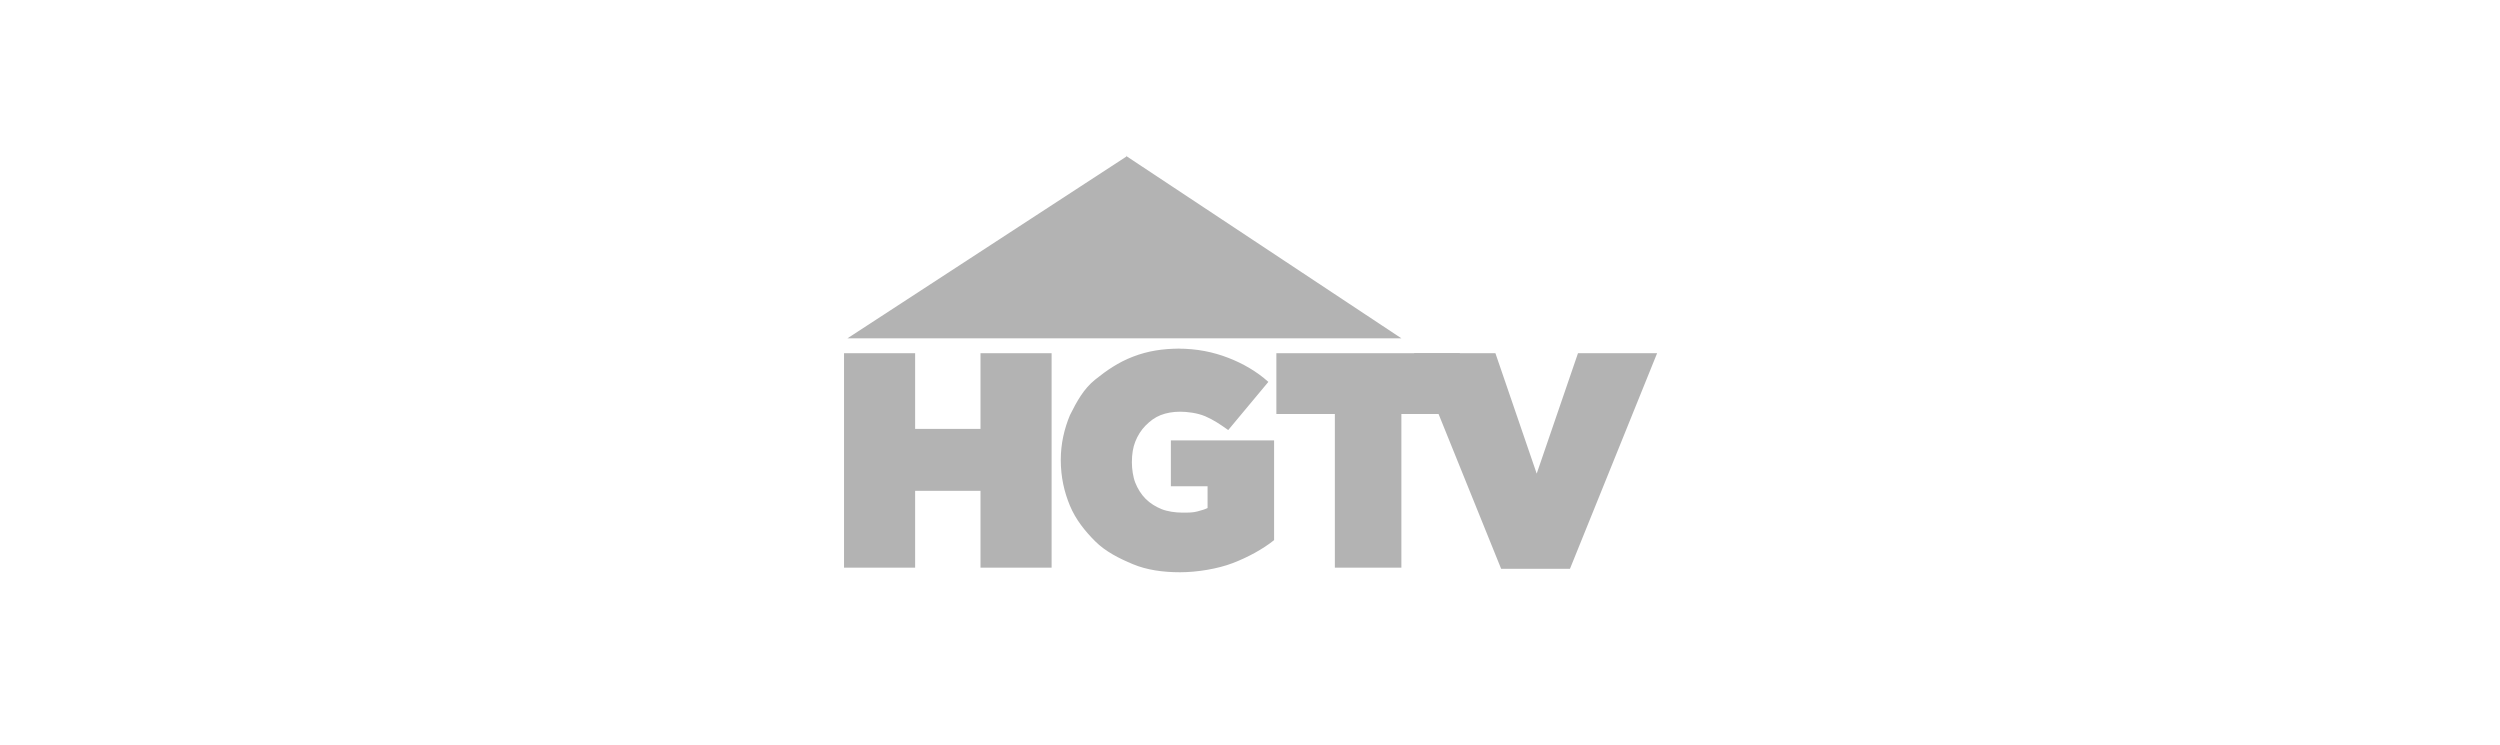
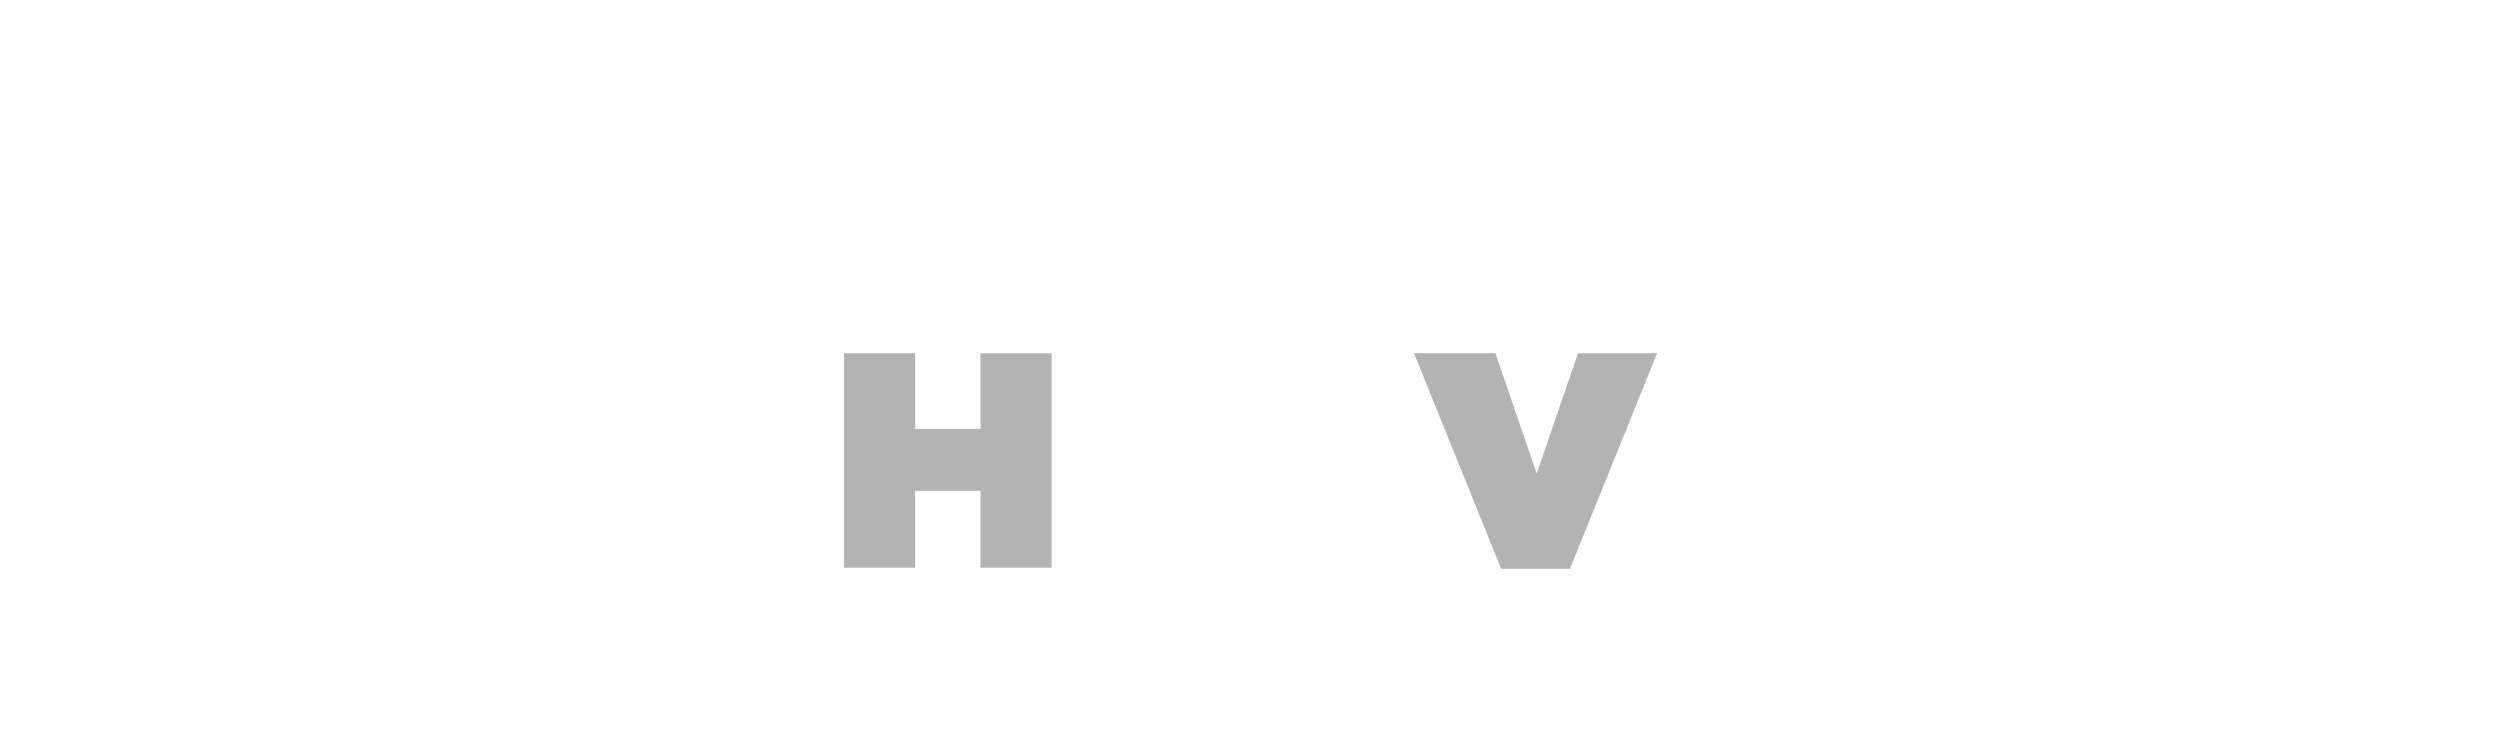
<svg xmlns="http://www.w3.org/2000/svg" xmlns:ns1="http://sodipodi.sourceforge.net/DTD/sodipodi-0.dtd" xmlns:ns2="http://www.inkscape.org/namespaces/inkscape" id="svg2" version="1.1" viewBox="0 0 218 65">
  <defs>
    <style>
      .cls-1 {
        fill: #b3b3b3;
      }

      .cls-1, .cls-2 {
        stroke-width: 0px;
      }

      .cls-2 {
        fill: none;
      }
    </style>
    <clipPath id="clippath">
-       <rect class="cls-2" x="75.3" y="14.9" width="67.2" height="41" />
-     </clipPath>
+       </clipPath>
  </defs>
  <ns1:namedview id="base" bordercolor="#666666" borderopacity="1.0" ns2:current-layer="layer1" ns2:cx="239.08284" ns2:cy="409.53741" ns2:document-units="px" ns2:pageopacity="0.0" ns2:pageshadow="2" ns2:window-height="705" ns2:window-maximized="1" ns2:window-width="1366" ns2:window-x="-8" ns2:window-y="-8" ns2:zoom="0.49497475" pagecolor="#ffffff" showgrid="false" units="px" />
  <g id="layer1-8" ns2:label="Layer 1">
    <g id="layer1-9" ns2:label="Layer 1">
      <path id="path5047" class="cls-1" d="M73.6,30.8v18.7h6.2v-6.7h5.7v6.7h6.2v-18.7h-6.2v6.6h-5.7v-6.6h-6.2Z" ns2:connector-curvature="0" />
-       <path id="path5049" class="cls-1" d="M102.9,30.4c-1.5,0-2.8.2-4.1.7-1.3.5-2.3,1.2-3.3,2s-1.6,1.9-2.2,3.1c-.5,1.2-.8,2.5-.8,3.9h0c0,1.5.3,2.8.8,4s1.3,2.2,2.2,3.1,2.1,1.5,3.3,2,2.6.7,4.1.7,3.3-.3,4.6-.8,2.6-1.2,3.6-2v-8.7h-9v4h3.2v1.9c-.2.1-.5.2-.9.3s-.7.1-1.3.1-1.3-.1-1.8-.3-1-.5-1.4-.9c-.4-.4-.7-.9-.9-1.4s-.3-1.2-.3-1.8h0c0-.7.1-1.3.3-1.8.2-.5.5-1,.9-1.4s.8-.7,1.3-.9c.5-.2,1.1-.3,1.7-.3s1.5.1,2.2.4c.7.3,1.3.7,2,1.2l3.5-4.2c-1-.9-2.2-1.6-3.5-2.1-1.3-.5-2.7-.8-4.4-.8Z" ns2:connector-curvature="0" />
-       <path id="path5051" class="cls-1" d="M111.3,30.8v5.3h5.1v13.4h5.8v-13.4h5.1v-5.3h-16.1Z" ns2:connector-curvature="0" />
      <path id="path5053" class="cls-1" d="M123.3,30.8l7.6,18.8h6l7.6-18.8h-6.9l-3.6,10.5-3.6-10.5h-7Z" ns2:connector-curvature="0" />
-       <path id="path5112" class="cls-1" d="M98.3,13.6l-24.4,15.9h48.3c0,0-24-15.9-24-15.9h0Z" ns2:connector-curvature="0" />
    </g>
  </g>
</svg>